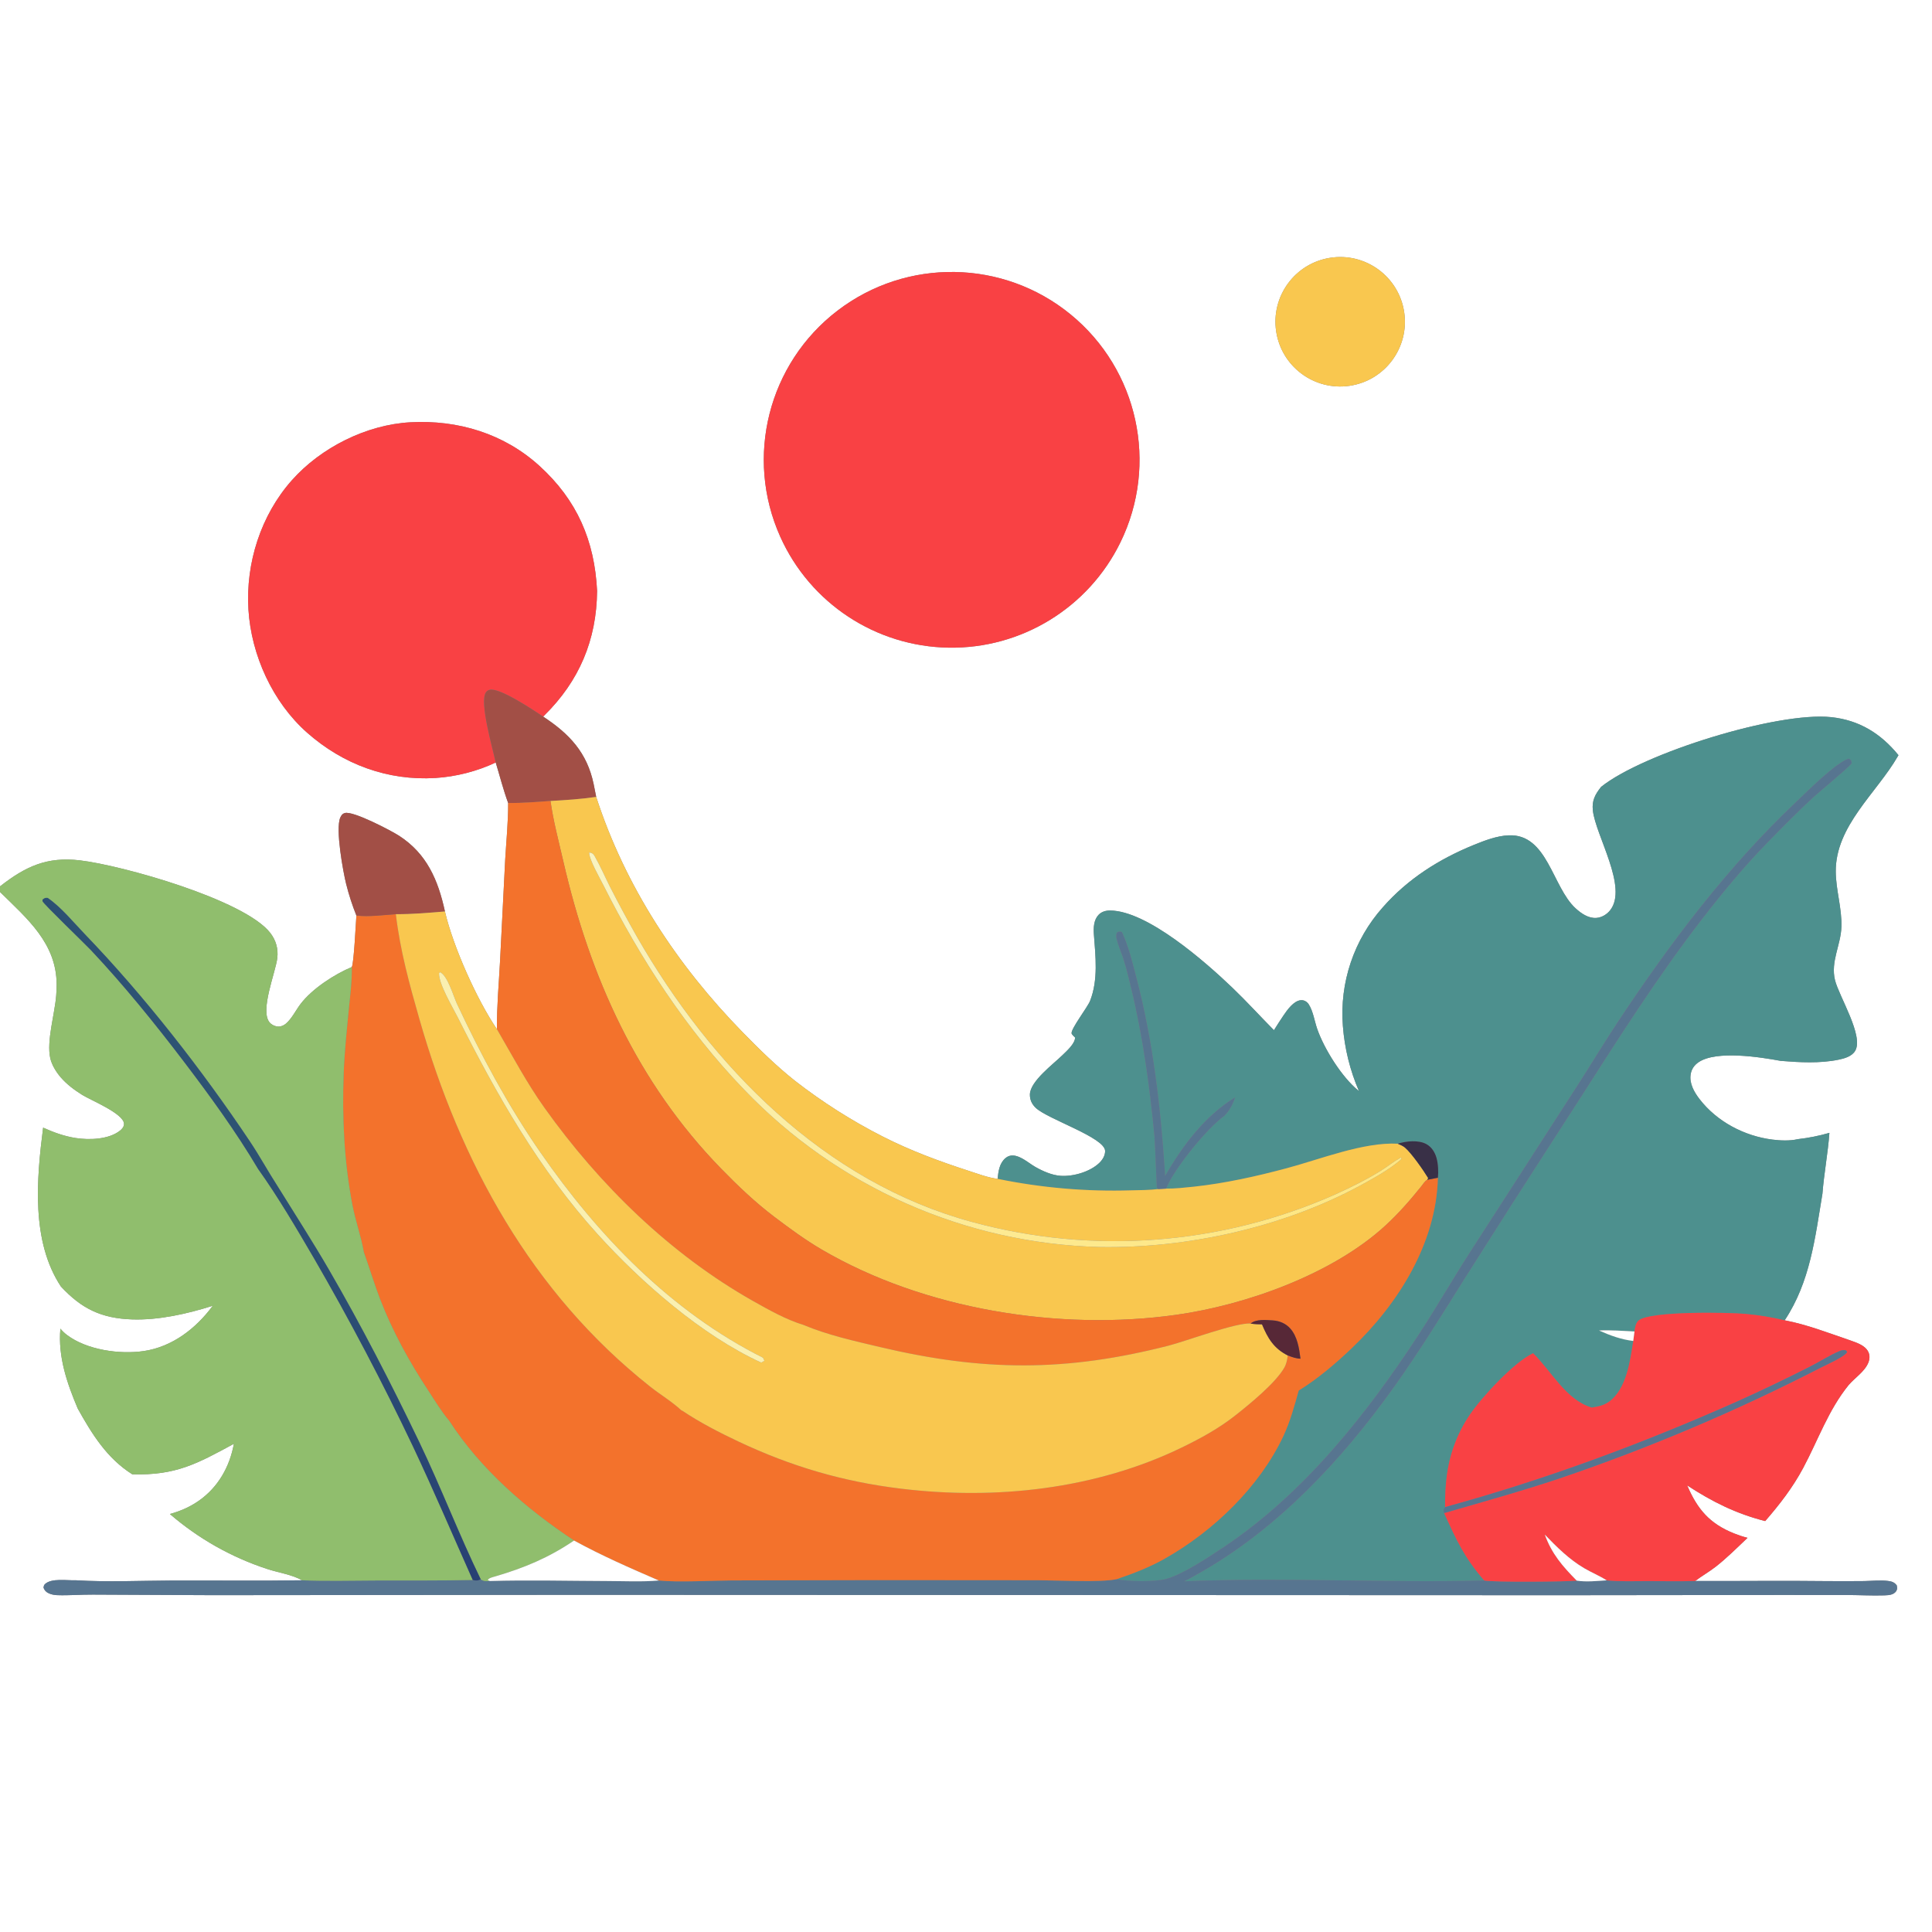
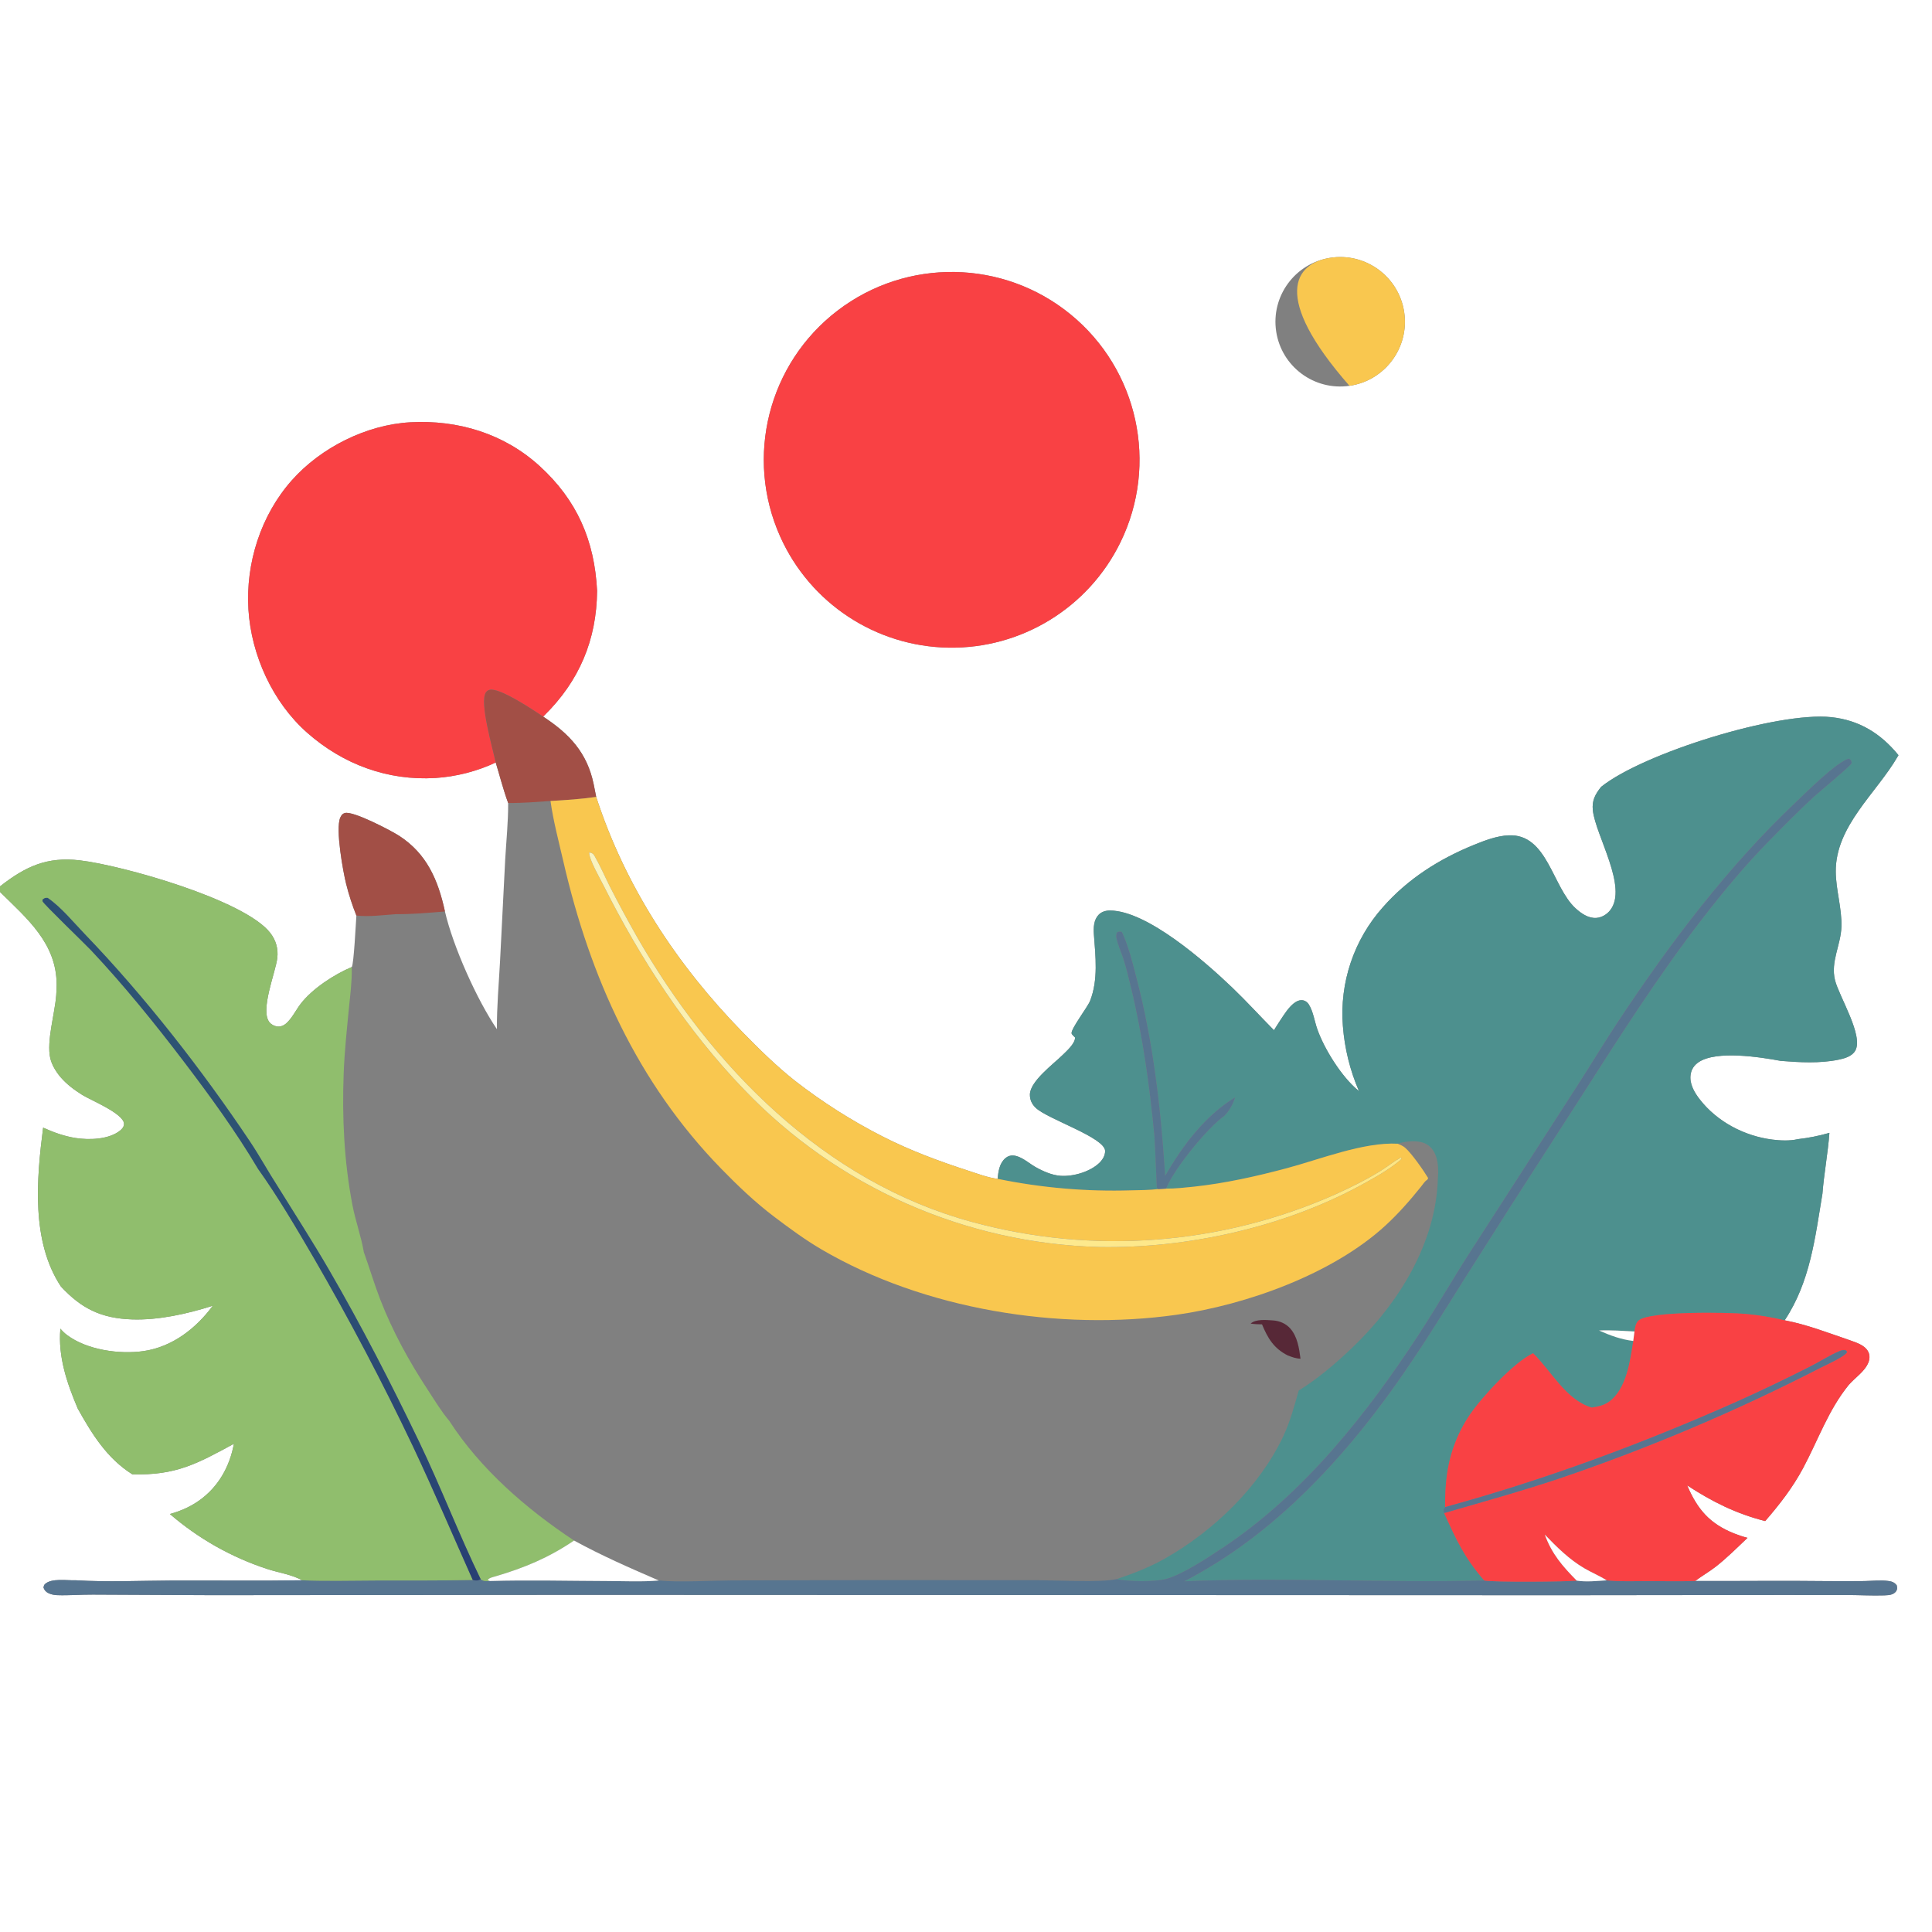
<svg xmlns="http://www.w3.org/2000/svg" width="1024" height="1024">
  <rect width="100%" height="100%" fill="#808080" stroke="none" />
  <path fill="white" d="M0 0L1024 0L1024 1024L0 1024L0 472.756C14.38 486.933 29.946 499.883 30.022 521.838C30.029 523.75 29.907 525.666 29.79 527.574C29.052 537.316 24.591 551.754 26.637 560.851C27.458 564.501 29.774 568.202 32.183 571.003C35.371 574.71 39.401 577.7 43.521 580.289C48.014 583.111 65.46 590.141 65.727 595.587C65.802 597.124 64.703 598.395 63.573 599.285C57.582 604.007 47.2 604.295 39.998 603.159C34.029 602.217 28.346 600.149 22.856 597.673C19.365 624.942 16.447 657.936 32.296 681.897C43.267 693.696 53.758 698.765 69.996 699.314C84.11 699.791 99.368 696.337 112.775 692.075C103.888 704.122 91.308 713.873 76.186 716.089C63.406 717.962 46.077 715.525 35.525 707.585C34.191 706.582 33.079 705.497 32.007 704.224C30.691 719.047 35.484 733.065 41.191 746.53C48.698 760.014 56.704 772.989 70.121 781.402C93.117 782.087 104.423 775.844 123.968 765.24C121.749 777.416 115.599 788.31 105.341 795.459C100.643 798.733 95.557 800.937 90.055 802.46C105.118 815.477 122.619 825.371 141.539 831.566C147.319 833.502 154.872 834.557 160.077 837.582C137.063 837.951 114.002 837.614 90.981 837.714C74.184 837.787 57.003 838.603 40.253 837.58C35.68 837.783 27.258 836.294 23.823 839.617C23.185 840.234 23.24 840.669 23.059 841.492C23.614 842.988 24.443 843.838 25.877 844.497C27.208 845.11 28.824 845.416 30.282 845.467C36.519 845.685 42.946 845.131 49.221 845.176L112.569 845.476L307.751 845.298L828.22 845.499L943.927 845.369L979.631 845.389C985.953 845.427 992.353 845.781 998.666 845.582C999.958 845.541 1001.64 845.475 1002.86 844.991C1003.98 844.546 1004.9 843.849 1005.34 842.685C1005.65 841.845 1005.49 841.165 1005.34 840.321C1004.12 838.656 1002.74 838.191 1000.77 837.939C996.687 837.418 992.282 837.923 988.163 837.997C981.51 838.116 974.842 838.026 968.187 838.016C944.963 837.727 921.711 838.053 898.482 837.958C901.962 835.317 905.797 833.168 909.27 830.462C915.273 825.785 920.717 820.314 926.232 815.082C923.775 814.457 921.423 813.681 919.07 812.738C906.095 807.536 899.647 799.91 894.238 787.293C907.542 795.981 920.141 802.266 935.589 806.201C943.271 797.355 950.183 788.434 955.731 778.046C963.698 763.131 969.039 747.382 979.855 734.056C983.107 730.275 988.334 726.96 990.242 722.259C990.994 720.406 991.14 718.323 990.229 716.497C988.385 712.801 983.586 711.52 980.011 710.199C968.604 706.329 957.828 702.081 945.922 699.789C959.466 679.385 961.989 656.275 965.934 632.665C966.772 621.912 968.843 611.235 969.626 600.436C964.151 602.021 958.552 603.138 952.888 603.774C948.712 604.764 943.685 604.546 939.445 604.014C924.492 602.135 909.97 594.488 900.717 582.443C897.899 578.775 895.289 574.156 896.096 569.359C896.553 566.644 897.994 564.544 900.261 563.005C909.709 556.591 932.941 560.279 943.846 562.289C953.884 563.094 964.471 563.7 974.404 561.675C977.575 561.028 981.497 559.953 983.27 556.977C987.967 549.094 974.714 528.082 972.596 519.519C970.15 509.635 975.702 500.909 975.995 491.179C976.29 481.369 973.068 471.815 972.994 462.004C972.811 437.77 994.613 420.375 1005.84 400.933L1006.23 400.254C996.831 388.73 985.438 381.673 970.545 380.098C942.167 377.098 871.035 399.125 848.625 417.044C845.504 420.995 843.672 424.272 844.245 429.521C845.698 442.84 863.016 470.312 853.418 482.45C851.658 484.676 848.982 486.291 846.125 486.508C841.905 486.829 838.055 484.131 835.093 481.426C822.723 470.129 820.223 441.856 799.625 442.741C793.373 443.01 786.921 445.479 781.191 447.812C762.777 455.308 746.214 465.777 732.986 480.808C717.6 498.038 709.93 520.811 711.757 543.838C712.664 555.712 715.54 567.351 720.268 578.28C720.129 578.169 719.987 578.061 719.849 577.948C711.164 570.813 701.913 556.073 698.171 545.407C696.731 541.302 696.003 535.967 693.665 532.325C692.779 530.945 691.204 529.991 689.524 530.121C685.662 530.421 682.234 535.329 680.226 538.286C678.508 540.834 676.84 543.415 675.221 546.027C667.852 538.583 660.776 530.777 653.215 523.533C638.921 509.841 608.065 482.662 588.332 482.592C586.038 482.583 583.808 483.222 582.211 484.942C579.695 487.651 579.526 491.711 579.782 495.193C580.637 506.845 582.163 519.239 577.767 530.467C576.444 533.846 567.561 545.298 567.962 547.704C568.071 548.362 569.356 549.455 569.821 549.905C569.791 553.204 565.285 557.126 563.018 559.348C558.256 564.015 545.955 573.11 545.869 580.109C545.835 582.921 546.915 585.217 548.933 587.154C555.238 593.209 585.692 602.899 585.737 610.06C585.752 612.479 584.371 614.716 582.681 616.347C577.814 621.046 568.973 623.634 562.261 623.218C557.581 622.927 552.666 620.722 548.641 618.433C544.444 616.046 537.918 609.647 532.954 613.792C529.743 616.474 529.089 620.894 528.806 624.823C523.705 624.21 518.386 622.172 513.487 620.587C497.815 615.518 482.373 609.8 467.689 602.303C451.327 593.963 435.796 584.087 421.303 572.808C411.558 565.094 402.289 555.997 393.611 547.105C358.864 511.503 331.412 469.898 315.995 422.368C315.56 420.107 315.111 417.849 314.649 415.593C311.183 398.942 301.829 388.954 287.872 379.806L288.471 379.223C307.052 360.931 316.229 339.149 316.471 313.184C315.14 286.508 305.869 265.073 285.903 246.918C267.097 229.818 242.731 222.453 217.563 223.815C194.248 225.077 170.063 237.195 154.629 254.619C138.23 273.132 130.156 298.447 131.673 323.049C133.166 347.259 144.511 372.185 162.771 388.328C181.756 405.112 205.512 413.923 230.847 412.345C241.642 411.672 252.94 408.788 262.738 404.146C264.903 411.238 266.76 418.646 269.329 425.592C269.394 435.507 268.343 445.592 267.769 455.494L265.04 509.331C264.41 521.341 263.284 533.46 263.379 545.485C252.766 529.914 240.111 501.623 235.831 483.096C232.223 466.478 226.26 452.478 211.484 442.943C207.373 440.29 187.202 429.684 182.786 430.92C181.487 431.284 180.857 432.185 180.344 433.364C177.706 439.435 181.875 462.147 183.463 468.503C184.888 474.205 186.702 479.802 188.89 485.257C188.661 488.388 187.505 511.472 186.435 512.553C177.178 516.412 165.452 524.072 159.316 532.107C156.777 535.433 154.723 539.832 151.532 542.56C150.296 543.616 148.511 544.309 146.861 544.052C145.297 543.807 143.783 543.028 142.786 541.773C137.743 535.424 146.051 515.42 146.967 507.839C147.566 502.887 146.266 498.318 143.191 494.391C129.478 476.879 64.897 458.662 42.343 456.006C24.889 453.951 13.532 459.212 0 469.802L0 0ZM593.829 287.5C614.148 245.999 603.244 195.972 567.498 166.691C531.751 137.409 480.557 136.569 443.869 164.662C407.181 192.755 394.642 242.397 413.589 284.542C429.418 319.752 464.171 342.639 502.77 343.272C541.368 343.905 576.854 322.171 593.829 287.5ZM704.991 136.647C686.351 139.577 673.576 157.009 676.395 175.665C679.213 194.322 696.568 207.202 715.241 204.495C734.074 201.766 747.087 184.231 744.245 165.415C741.402 146.599 723.789 133.691 704.991 136.647Z" />
-   <path fill="#F9C74F" d="M715.241 204.495C696.568 207.202 679.213 194.322 676.395 175.665C673.576 157.009 686.351 139.577 704.991 136.647C723.789 133.691 741.402 146.599 744.245 165.415C747.087 184.231 734.074 201.766 715.241 204.495Z" />
+   <path fill="#F9C74F" d="M715.241 204.495C673.576 157.009 686.351 139.577 704.991 136.647C723.789 133.691 741.402 146.599 744.245 165.415C747.087 184.231 734.074 201.766 715.241 204.495Z" />
  <path fill="#F94144" d="M413.589 284.542C394.642 242.397 407.181 192.755 443.869 164.662C480.557 136.569 531.751 137.409 567.498 166.691C603.244 195.972 614.148 245.999 593.829 287.5C576.854 322.171 541.368 343.905 502.77 343.272C464.171 342.639 429.418 319.752 413.589 284.542Z" />
  <path fill="#F94144" d="M262.738 404.146C252.94 408.788 241.642 411.672 230.847 412.345C205.512 413.923 181.756 405.112 162.771 388.328C144.511 372.185 133.166 347.259 131.673 323.049C130.156 298.447 138.23 273.132 154.629 254.619C170.063 237.195 194.248 225.077 217.563 223.815C242.731 222.453 267.097 229.818 285.903 246.918C305.869 265.073 315.14 286.508 316.471 313.184C316.229 339.149 307.052 360.931 288.471 379.223L287.872 379.806C282.83 376.449 264.795 364.313 259.535 365.617C258.68 365.829 258.12 366.195 257.582 366.926C253.907 371.922 261.276 397.134 262.738 404.146Z" />
  <path fill="#A24F46" d="M262.738 404.146C261.276 397.134 253.907 371.922 257.582 366.926C258.12 366.195 258.68 365.829 259.535 365.617C264.795 364.313 282.83 376.449 287.872 379.806C301.829 388.954 311.183 398.942 314.649 415.593C315.111 417.849 315.56 420.107 315.995 422.368C308.014 423.555 299.832 424.076 291.776 424.532C284.28 425.043 276.85 425.694 269.329 425.592C266.76 418.646 264.903 411.238 262.738 404.146Z" />
  <path fill="#4D908E" d="M848.625 417.044C871.035 399.125 942.167 377.098 970.545 380.098C985.438 381.673 996.831 388.73 1006.23 400.254L1005.84 400.933C994.613 420.375 972.811 437.77 972.994 462.004C973.068 471.815 976.29 481.369 975.995 491.179C975.702 500.909 970.15 509.635 972.596 519.519C974.714 528.082 987.967 549.094 983.27 556.977C981.497 559.953 977.575 561.028 974.404 561.675C964.471 563.7 953.884 563.094 943.846 562.289C932.941 560.279 909.709 556.591 900.261 563.005C897.994 564.544 896.553 566.644 896.096 569.359C895.289 574.156 897.899 578.775 900.717 582.443C909.97 594.488 924.492 602.135 939.445 604.014C943.685 604.546 948.712 604.764 952.888 603.774C958.552 603.138 964.151 602.021 969.626 600.436C968.843 611.235 966.772 621.912 965.934 632.665C961.989 656.275 959.466 679.385 945.922 699.789C939.047 698.164 932.067 697.024 925.032 696.38C915.953 695.591 874.951 694.798 868.58 699.806C867.006 701.043 866.516 703.788 866.31 705.704C860.076 705.386 853.763 704.907 847.522 705.189C853.393 707.83 859.228 709.955 865.661 710.732C864.049 721.136 862.13 736.183 852.886 742.892C850.054 744.948 847.043 745.509 843.653 746.051C829.955 742.013 822.279 726.711 812.563 717.241C802.367 722.062 785.429 740.465 779.13 749.705C775.568 754.909 772.697 760.555 770.592 766.499C766.703 777.281 765.927 787.476 765.904 798.805C765.15 799.755 764.932 800.048 765.182 801.345C765.223 801.558 765.335 801.751 765.412 801.954C772.051 816.473 775.974 825.28 786.65 837.695C733.708 839.026 680.612 835.952 627.677 838.111C630.63 836.686 633.47 835.017 636.318 833.397C677.395 810.033 711.29 773.69 738.584 735.504C752.045 716.672 764.165 696.976 776.461 677.382L801.022 638.74L838.339 580.775C858.432 549.354 878.707 517.524 901.486 487.944C912.633 473.469 924.417 459.205 937.201 446.134C945.047 438.112 952.971 430.016 961.24 422.431C963.535 420.327 980.708 406.047 981.3 404.68C981.367 404.524 981.39 404.352 981.435 404.188C981.076 402.879 981.063 402.848 979.984 402.029C973.03 404.183 957.59 419.746 951.913 425.117C915.535 459.53 885.108 499.966 857.511 541.618C850.079 552.836 843.176 564.392 835.869 575.685L779.321 663.408C770.114 677.742 761.618 692.515 752.314 706.795C724.63 749.284 691.352 791.353 648.825 819.855C640.965 825.123 627.127 834.302 618.391 836.787C612.202 838.547 598.252 838.263 591.824 836.995C600.75 833.981 609.305 830.679 617.536 826.016C643.176 811.492 667.623 787.981 680.187 761.185C683.828 753.421 686.047 745.244 688.342 737.015C698.362 730.852 708.012 722.62 716.523 714.503C741.093 691.068 761.244 658.983 762.117 624.24C762.466 621.015 762.262 616.817 761.372 613.687C760.515 610.673 758.754 607.874 755.938 606.358C751.771 604.113 745.195 604.78 740.841 606.194C722.672 605.235 699.716 614.459 681.904 619.207C665.711 623.523 649.398 627.17 632.725 628.971C627.844 629.471 622.973 630.033 618.059 629.99C622.214 619.411 640.142 597.595 648.827 591.508C651.605 588.802 653.453 585.319 654.606 581.649C638.565 591.508 626.84 607.153 617.563 623.238C615.28 587.516 611.27 552.239 602.156 517.531C600.102 509.71 598.093 501.338 594.653 494.006C593.459 493.565 593.353 493.73 592.125 494.143C591.408 495.39 591.538 496.48 591.867 497.827C592.739 501.387 594.309 504.768 595.43 508.252C597.035 513.241 598.25 518.425 599.482 523.518C605.745 549.406 609.309 575.536 611.86 602.001C612.138 604.889 613.095 629.415 613.143 629.509C613.293 629.808 613.613 629.985 613.849 630.223C609.21 630.833 604.295 630.766 599.616 630.906C575.856 631.642 552.092 629.6 528.806 624.823C529.089 620.894 529.743 616.474 532.954 613.792C537.918 609.647 544.444 616.046 548.641 618.433C552.666 620.722 557.581 622.927 562.261 623.218C568.973 623.634 577.814 621.046 582.681 616.347C584.371 614.716 585.752 612.479 585.737 610.06C585.692 602.899 555.238 593.209 548.933 587.154C546.915 585.217 545.835 582.921 545.869 580.109C545.955 573.11 558.256 564.015 563.018 559.348C565.285 557.126 569.791 553.204 569.821 549.905C569.356 549.455 568.071 548.362 567.962 547.704C567.561 545.298 576.444 533.846 577.767 530.467C582.163 519.239 580.637 506.845 579.782 495.193C579.526 491.711 579.695 487.651 582.211 484.942C583.808 483.222 586.038 482.583 588.332 482.592C608.065 482.662 638.921 509.841 653.215 523.533C660.776 530.777 667.852 538.583 675.221 546.027C676.84 543.415 678.508 540.834 680.226 538.286C682.234 535.329 685.662 530.421 689.524 530.121C691.204 529.991 692.779 530.945 693.665 532.325C696.003 535.967 696.731 541.302 698.171 545.407C701.913 556.073 711.164 570.813 719.849 577.948C719.987 578.061 720.129 578.169 720.268 578.28C715.54 567.351 712.664 555.712 711.757 543.838C709.93 520.811 717.6 498.038 732.986 480.808C746.214 465.777 762.777 455.308 781.191 447.812C786.921 445.479 793.373 443.01 799.625 442.741C820.223 441.856 822.723 470.129 835.093 481.426C838.055 484.131 841.905 486.829 846.125 486.508C848.982 486.291 851.658 484.676 853.418 482.45C863.016 470.312 845.698 442.84 844.245 429.521C843.672 424.272 845.504 420.995 848.625 417.044Z" />
  <path fill="#577590" d="M254.812 837.103C256.439 838.198 257.697 838.047 259.636 837.964C280.248 837.361 301.048 837.913 321.676 837.973C330.788 837.999 340.145 838.477 349.217 837.704C360.06 838.746 376.546 837.727 387.825 837.657L465.061 837.481L550.226 837.547C560.669 837.588 583.207 838.817 591.824 836.995C598.252 838.263 612.202 838.547 618.391 836.787C627.127 834.302 640.965 825.123 648.825 819.855C691.352 791.353 724.63 749.284 752.314 706.795C761.618 692.515 770.114 677.742 779.321 663.408L835.869 575.685C843.176 564.392 850.079 552.836 857.511 541.618C885.108 499.966 915.535 459.53 951.913 425.117C957.59 419.746 973.03 404.183 979.984 402.029C981.063 402.848 981.076 402.879 981.435 404.188C981.39 404.352 981.367 404.524 981.3 404.68C980.708 406.047 963.535 420.327 961.24 422.431C952.971 430.016 945.047 438.112 937.201 446.134C924.417 459.205 912.633 473.469 901.486 487.944C878.707 517.524 858.432 549.354 838.339 580.775L801.022 638.74L776.461 677.382C764.165 696.976 752.045 716.672 738.584 735.504C711.29 773.69 677.395 810.033 636.318 833.397C633.47 835.017 630.63 836.686 627.677 838.111C680.612 835.952 733.708 839.026 786.65 837.695C791.788 838.686 830.128 838.359 835.709 837.776C840.778 838.567 846.457 837.94 851.564 837.622C858.743 838.314 866.108 838.014 873.323 838.012C881.694 838.01 890.116 838.19 898.482 837.958C921.711 838.053 944.963 837.727 968.187 838.016C974.842 838.026 981.51 838.116 988.163 837.997C992.282 837.923 996.687 837.418 1000.77 837.939C1002.74 838.191 1004.12 838.656 1005.34 840.321C1005.49 841.165 1005.65 841.845 1005.34 842.685C1004.9 843.849 1003.98 844.546 1002.86 844.991C1001.64 845.475 999.958 845.541 998.666 845.582C992.353 845.781 985.953 845.427 979.631 845.389L943.927 845.369L828.22 845.499L307.751 845.298L112.569 845.476L49.221 845.176C42.946 845.131 36.519 845.685 30.282 845.467C28.824 845.416 27.208 845.11 25.877 844.497C24.443 843.838 23.614 842.988 23.059 841.492C23.24 840.669 23.185 840.234 23.823 839.617C27.258 836.294 35.68 837.783 40.253 837.58C57.003 838.603 74.184 837.787 90.981 837.714C114.002 837.614 137.063 837.951 160.077 837.582C173.216 838.112 186.515 837.73 199.671 837.693C216.627 837.645 233.617 837.8 250.569 837.421C252.427 837.892 253.09 837.869 254.812 837.103Z" />
  <path fill="#F9C74F" d="M291.776 424.532C299.832 424.076 308.014 423.555 315.995 422.368C331.412 469.898 358.864 511.503 393.611 547.105C402.289 555.997 411.558 565.094 421.303 572.808C435.796 584.087 451.327 593.963 467.689 602.303C482.373 609.8 497.815 615.518 513.487 620.587C518.386 622.172 523.705 624.21 528.806 624.823C552.092 629.6 575.856 631.642 599.616 630.906C604.295 630.766 609.21 630.833 613.849 630.223L618.059 629.99C622.973 630.033 627.844 629.471 632.725 628.971C649.398 627.17 665.711 623.523 681.904 619.207C699.716 614.459 722.672 605.235 740.841 606.194C742.148 606.767 743.609 607.342 744.702 608.281C748.211 611.293 754.502 620.325 756.974 624.435L756.456 625.322C755.168 626.034 754.184 627.703 753.252 628.861C747.327 636.222 741.315 643.118 734.36 649.518C706.428 675.223 660.629 691.64 623.46 696.878C561.536 705.605 489.778 694.052 435.511 662.274C426.792 657.168 418.551 651.103 410.499 645.014C400.306 637.308 391.099 628.527 382.194 619.382C337.829 573.822 312.673 517.866 298.563 456.475C296.149 445.97 293.264 435.201 291.776 424.532ZM312.275 451.854C312.208 455.538 317.963 465.478 319.754 469.044C339.46 508.295 363.878 545.853 394.434 577.543C443.781 629.136 511.529 659.118 582.898 660.948C629.167 661.751 680.189 650.501 720.96 628.353C728.196 624.422 735.872 620.182 742.184 614.894L742.895 614.134L742.484 613.464C738.753 615.604 735.381 618.324 731.729 620.598C724.364 625.181 716.006 629.309 708.096 632.898C647.457 659.93 579.335 665.155 515.283 647.686C436.818 626.485 376.937 565.158 337.532 496.403C332.602 487.715 327.862 478.921 323.315 470.026C320.622 464.683 318.191 459.005 315.213 453.829C314.765 453.05 314.314 452.393 313.421 452.071C312.981 451.912 312.717 451.904 312.275 451.854Z" />
-   <path fill="#F3722C" d="M269.329 425.592C276.85 425.694 284.28 425.043 291.776 424.532C293.264 435.201 296.149 445.97 298.563 456.475C312.673 517.866 337.829 573.822 382.194 619.382C391.099 628.527 400.306 637.308 410.499 645.014C418.551 651.103 426.792 657.168 435.511 662.274C489.778 694.052 561.536 705.605 623.46 696.878C660.629 691.64 706.428 675.223 734.36 649.518C741.315 643.118 747.327 636.222 753.252 628.861C754.184 627.703 755.168 626.034 756.456 625.322L762.117 624.24C761.244 658.983 741.093 691.068 716.523 714.503C708.012 722.62 698.362 730.852 688.342 737.015C686.047 745.244 683.828 753.421 680.187 761.185C667.623 787.981 643.176 811.492 617.536 826.016C609.305 830.679 600.75 833.981 591.824 836.995C583.207 838.817 560.669 837.588 550.226 837.547L465.061 837.481L387.825 837.657C376.546 837.727 360.06 838.746 349.217 837.704C333.829 831.058 318.984 824.576 304.254 816.51C278.983 799.773 254.654 778.689 238.084 753.031C233.927 748.149 230.411 742.252 226.893 736.896C216.864 721.624 208.078 705.694 201.486 688.623C198.305 680.386 195.811 671.932 192.833 663.628C191.425 655.32 188.438 647.198 186.834 638.883C182.387 615.825 181.282 592.372 182.158 568.94C182.591 557.367 183.832 545.712 184.956 534.185C185.633 527.239 186.584 520.051 186.45 513.065L186.435 512.553C187.505 511.472 188.661 488.388 188.89 485.257C195.637 486.035 203.046 484.988 209.81 484.53C212.044 503.655 217.016 521.696 222.297 540.16C244.05 616.219 281.775 685.202 344.617 734.951C349.958 739.18 356.24 742.925 361.195 747.558L361.562 747.664C370.98 753.969 381.196 759.225 391.431 764.056C419.367 777.24 446.757 785.29 477.465 789.02C527.618 795.111 580.607 789.416 626.394 767.202C636.408 762.344 645.97 757.115 654.746 750.201C662.338 744.219 675.995 733.095 680.673 724.944C681.843 722.906 682.254 720.712 682.523 718.409C684.803 719.285 686.809 720.047 689.289 720.142C688.579 714.627 687.671 708.368 683.824 704.08C681.469 701.455 678.136 700.059 674.646 699.841C671.084 699.618 665.655 699.035 662.857 701.528C655.627 700.756 628.526 710.87 619.511 713.183C564.895 727.193 521.087 726.907 466.345 713.955C452.867 710.766 438.575 707.593 425.762 702.202C416.83 699.516 407.392 694.222 399.28 689.645C355.336 664.85 317.749 628.085 288.564 587.133C279.183 573.972 271.505 559.444 263.379 545.485C263.284 533.46 264.41 521.341 265.04 509.331L267.769 455.494C268.343 445.592 269.394 435.507 269.329 425.592Z" />
  <path fill="#A24F46" d="M235.831 483.096C227.289 483.804 218.376 484.598 209.81 484.53C203.046 484.988 195.637 486.035 188.89 485.257C186.702 479.802 184.888 474.205 183.463 468.503C181.875 462.147 177.706 439.435 180.344 433.364C180.857 432.185 181.487 431.284 182.786 430.92C187.202 429.684 207.373 440.29 211.484 442.943C226.26 452.478 232.223 466.478 235.831 483.096Z" />
  <defs>
    <linearGradient id="gradient_0" gradientUnits="userSpaceOnUse" x1="617.475" y1="700.27" x2="357.71" y2="413.459">
      <stop offset="0" stop-color="#FEE784" />
      <stop offset="1" stop-color="#F9F3C0" />
    </linearGradient>
  </defs>
  <path fill="url(#gradient_0)" d="M742.184 614.894C735.872 620.182 728.196 624.422 720.96 628.353C680.189 650.501 629.167 661.751 582.898 660.948C511.529 659.118 443.781 629.136 394.434 577.543C363.878 545.853 339.46 508.295 319.754 469.044C317.963 465.478 312.208 455.538 312.275 451.854C312.717 451.904 312.981 451.912 313.421 452.071C314.314 452.393 314.765 453.05 315.213 453.829C318.191 459.005 320.622 464.683 323.315 470.026C327.862 478.921 332.602 487.715 337.532 496.403C376.937 565.158 436.818 626.485 515.283 647.686C579.335 665.155 647.457 659.93 708.096 632.898C716.006 629.309 724.364 625.181 731.729 620.598C735.381 618.324 738.753 615.604 742.484 613.464L742.895 614.134L742.184 614.894Z" />
  <path fill="#90BE6D" d="M0 469.802C13.532 459.212 24.889 453.951 42.343 456.006C64.897 458.662 129.478 476.879 143.191 494.391C146.266 498.318 147.566 502.887 146.967 507.839C146.051 515.42 137.743 535.424 142.786 541.773C143.783 543.028 145.297 543.807 146.861 544.052C148.511 544.309 150.296 543.616 151.532 542.56C154.723 539.832 156.777 535.433 159.316 532.107C165.452 524.072 177.178 516.412 186.435 512.553L186.45 513.065C186.584 520.051 185.633 527.239 184.956 534.185C183.832 545.712 182.591 557.367 182.158 568.94C181.282 592.372 182.387 615.825 186.834 638.883C188.438 647.198 191.425 655.32 192.833 663.628C195.811 671.932 198.305 680.386 201.486 688.623C208.078 705.694 216.864 721.624 226.893 736.896C230.411 742.252 233.927 748.149 238.084 753.031C254.654 778.689 278.983 799.773 304.254 816.51C290.926 825.584 277.885 831.012 262.481 835.534C261.355 835.864 258.942 836.361 258.534 837.49L259.636 837.964C257.697 838.047 256.439 838.198 254.812 837.103C243.233 813.249 233.745 788.324 222.248 764.386C207.408 733.487 191.566 702.641 174.361 672.99C165.648 657.975 156.243 643.435 147.108 628.681C142.04 620.845 137.569 612.625 132.379 604.867C107.061 567.021 76.47 527.84 44.897 495.057C38.871 488.801 32.407 480.795 25.269 475.914C23.832 475.791 23.777 475.975 22.556 476.79C22.561 477.093 22.472 477.412 22.569 477.699C23.047 479.107 45.201 500.413 48.241 503.646C65.657 522.166 81.962 542.312 97.348 562.53C111.303 580.867 125 599.695 136.774 619.539C147.499 634.557 157.057 650.923 166.384 666.858C185.297 699.501 202.864 732.906 219.041 766.987C230.022 790.274 240.077 813.923 250.569 837.421C233.617 837.8 216.627 837.645 199.671 837.693C186.515 837.73 173.216 838.112 160.077 837.582C154.872 834.557 147.319 833.502 141.539 831.566C122.619 825.371 105.118 815.477 90.055 802.46C95.557 800.937 100.643 798.733 105.341 795.459C115.599 788.31 121.749 777.416 123.968 765.24C104.423 775.844 93.117 782.087 70.121 781.402C56.704 772.989 48.698 760.014 41.191 746.53C35.484 733.065 30.691 719.047 32.007 704.224C33.079 705.497 34.191 706.582 35.525 707.585C46.077 715.525 63.406 717.962 76.186 716.089C91.308 713.873 103.888 704.122 112.775 692.075C99.368 696.337 84.11 699.791 69.996 699.314C53.758 698.765 43.267 693.696 32.296 681.897C16.447 657.936 19.365 624.942 22.856 597.673C28.346 600.149 34.029 602.217 39.998 603.159C47.2 604.295 57.582 604.007 63.573 599.285C64.703 598.395 65.802 597.124 65.727 595.587C65.46 590.141 48.014 583.111 43.521 580.289C39.401 577.7 35.371 574.71 32.183 571.003C29.774 568.202 27.458 564.501 26.637 560.851C24.591 551.754 29.052 537.316 29.79 527.574C29.907 525.666 30.029 523.75 30.022 521.838C29.946 499.883 14.38 486.933 0 472.756L0 469.802Z" />
  <defs>
    <linearGradient id="gradient_1" gradientUnits="userSpaceOnUse" x1="120.642" y1="670.63" x2="161.008" y2="638.81">
      <stop offset="0" stop-color="#284073" />
      <stop offset="1" stop-color="#2D5373" />
    </linearGradient>
  </defs>
  <path fill="url(#gradient_1)" d="M136.774 619.539C125 599.695 111.303 580.867 97.348 562.53C81.962 542.312 65.657 522.166 48.241 503.646C45.201 500.413 23.047 479.107 22.569 477.699C22.472 477.412 22.561 477.093 22.556 476.79C23.777 475.975 23.832 475.791 25.269 475.914C32.407 480.795 38.871 488.801 44.897 495.057C76.47 527.84 107.061 567.021 132.379 604.867C137.569 612.625 142.04 620.845 147.108 628.681C156.243 643.435 165.648 657.975 174.361 672.99C191.566 702.641 207.408 733.487 222.248 764.386C233.745 788.324 243.233 813.249 254.812 837.103C253.09 837.869 252.427 837.892 250.569 837.421C240.077 813.923 230.022 790.274 219.041 766.987C202.864 732.906 185.297 699.501 166.384 666.858C157.057 650.923 147.499 634.557 136.774 619.539Z" />
-   <path fill="#F9C74F" d="M209.81 484.53C218.376 484.598 227.289 483.804 235.831 483.096C240.111 501.623 252.766 529.914 263.379 545.485C271.505 559.444 279.183 573.972 288.564 587.133C317.749 628.085 355.336 664.85 399.28 689.645C407.392 694.222 416.83 699.516 425.762 702.202C438.575 707.593 452.867 710.766 466.345 713.955C521.087 726.907 564.895 727.193 619.511 713.183C628.526 710.87 655.627 700.756 662.857 701.528C664.884 701.833 666.839 701.916 668.888 701.933C671.938 709.278 675.128 714.671 682.523 718.409C682.254 720.712 681.843 722.906 680.673 724.944C675.995 733.095 662.338 744.219 654.746 750.201C645.97 757.115 636.408 762.344 626.394 767.202C580.607 789.416 527.618 795.111 477.465 789.02C446.757 785.29 419.367 777.24 391.431 764.056C381.196 759.225 370.98 753.969 361.562 747.664L361.195 747.558C356.24 742.925 349.958 739.18 344.617 734.951C281.775 685.202 244.05 616.219 222.297 540.16C217.016 521.696 212.044 503.655 209.81 484.53ZM404.42 719.636C355.621 695.152 317.102 655.116 286.349 610.695C269.268 586.024 254.913 559.142 242.192 532.005C240.292 527.952 237.327 517.226 233.279 515.275L232.688 515.78C232.414 521.345 239.946 533.917 242.714 539.419C263.345 580.423 285.819 620.037 316.849 654.259C339.994 679.785 371.931 707.734 403.456 722.201L405.16 721.23L404.42 719.636Z" />
  <path fill="#577590" d="M617.563 623.238C626.84 607.153 638.565 591.508 654.606 581.649C653.453 585.319 651.605 588.802 648.827 591.508C640.142 597.595 622.214 619.411 618.059 629.99L613.849 630.223C613.613 629.985 613.293 629.808 613.143 629.509C613.095 629.415 612.138 604.889 611.86 602.001C609.309 575.536 605.745 549.406 599.482 523.518C598.25 518.425 597.035 513.241 595.43 508.252C594.309 504.768 592.739 501.387 591.867 497.827C591.538 496.48 591.408 495.39 592.125 494.143C593.353 493.73 593.459 493.565 594.653 494.006C598.093 501.338 600.102 509.71 602.156 517.531C611.27 552.239 615.28 587.516 617.563 623.238Z" />
-   <path fill="#FAF0B0" d="M403.456 722.201C371.931 707.734 339.994 679.785 316.849 654.259C285.819 620.037 263.345 580.423 242.714 539.419C239.946 533.917 232.414 521.345 232.688 515.78L233.279 515.275C237.327 517.226 240.292 527.952 242.192 532.005C254.913 559.142 269.268 586.024 286.349 610.695C317.102 655.116 355.621 695.152 404.42 719.636L405.16 721.23L403.456 722.201Z" />
-   <path fill="#393047" d="M740.841 606.194C745.195 604.78 751.771 604.113 755.938 606.358C758.754 607.874 760.515 610.673 761.372 613.687C762.262 616.817 762.466 621.015 762.117 624.24L756.456 625.322L756.974 624.435C754.502 620.325 748.211 611.293 744.702 608.281C743.609 607.342 742.148 606.767 740.841 606.194Z" />
  <path fill="#F94144" d="M866.31 705.704C866.516 703.788 867.006 701.043 868.58 699.806C874.951 694.798 915.953 695.591 925.032 696.38C932.067 697.024 939.047 698.164 945.922 699.789C957.828 702.081 968.604 706.329 980.011 710.199C983.586 711.52 988.385 712.801 990.229 716.497C991.14 718.323 990.994 720.406 990.242 722.259C988.334 726.96 983.107 730.275 979.855 734.056C969.039 747.382 963.698 763.131 955.731 778.046C950.183 788.434 943.271 797.355 935.589 806.201C920.141 802.266 907.542 795.981 894.238 787.293C899.647 799.91 906.095 807.536 919.07 812.738C921.423 813.681 923.775 814.457 926.232 815.082C920.717 820.314 915.273 825.785 909.27 830.462C905.797 833.168 901.962 835.317 898.482 837.958C890.116 838.19 881.694 838.01 873.323 838.012C866.108 838.014 858.743 838.314 851.564 837.622C847.855 835.217 843.595 833.492 839.765 831.25C831.689 826.521 825.236 820.058 818.785 813.388C822.485 823.619 828.189 830.15 835.709 837.776C830.128 838.359 791.788 838.686 786.65 837.695C775.974 825.28 772.051 816.473 765.412 801.954C785.868 795.997 806.311 790.364 826.543 783.592C874.138 767.428 920.476 747.774 965.179 724.79C967.678 723.496 978.255 718.83 978.988 716.519L978.305 715.689C977.07 715.473 976.196 715.615 975.057 716.092C969.673 718.348 964.269 721.878 959.008 724.524C946.317 730.952 933.481 737.089 920.509 742.93C870.095 765.293 819.139 784.23 765.904 798.805C765.927 787.476 766.703 777.281 770.592 766.499C772.697 760.555 775.568 754.909 779.13 749.705C785.429 740.465 802.367 722.062 812.563 717.241C822.279 726.711 829.955 742.013 843.653 746.051C847.043 745.509 850.054 744.948 852.886 742.892C862.13 736.183 864.049 721.136 865.661 710.732L866.31 705.704Z" />
  <path fill="#572837" d="M662.857 701.528C665.655 699.035 671.084 699.618 674.646 699.841C678.136 700.059 681.469 701.455 683.824 704.08C687.671 708.368 688.579 714.627 689.289 720.142C686.809 720.047 684.803 719.285 682.523 718.409C675.128 714.671 671.938 709.278 668.888 701.933C666.839 701.916 664.884 701.833 662.857 701.528Z" />
  <path fill="white" d="M847.522 705.189C853.763 704.907 860.076 705.386 866.31 705.704L865.661 710.732C859.228 709.955 853.393 707.83 847.522 705.189Z" />
  <path fill="#577590" d="M765.904 798.805C819.139 784.23 870.095 765.293 920.509 742.93C933.481 737.089 946.317 730.952 959.008 724.524C964.269 721.878 969.673 718.348 975.057 716.092C976.196 715.615 977.07 715.473 978.305 715.689L978.988 716.519C978.255 718.83 967.678 723.496 965.179 724.79C920.476 747.774 874.138 767.428 826.543 783.592C806.311 790.364 785.868 795.997 765.412 801.954C765.335 801.751 765.223 801.558 765.182 801.345C764.932 800.048 765.15 799.755 765.904 798.805Z" />
  <path fill="white" d="M835.709 837.776C828.189 830.15 822.485 823.619 818.785 813.388C825.236 820.058 831.689 826.521 839.765 831.25C843.595 833.492 847.855 835.217 851.564 837.622C846.457 837.94 840.778 838.567 835.709 837.776Z" />
  <path fill="white" d="M304.254 816.51C318.984 824.576 333.829 831.058 349.217 837.704C340.145 838.477 330.788 837.999 321.676 837.973C301.048 837.913 280.248 837.361 259.636 837.964L258.534 837.49C258.942 836.361 261.355 835.864 262.481 835.534C277.885 831.012 290.926 825.584 304.254 816.51Z" />
</svg>